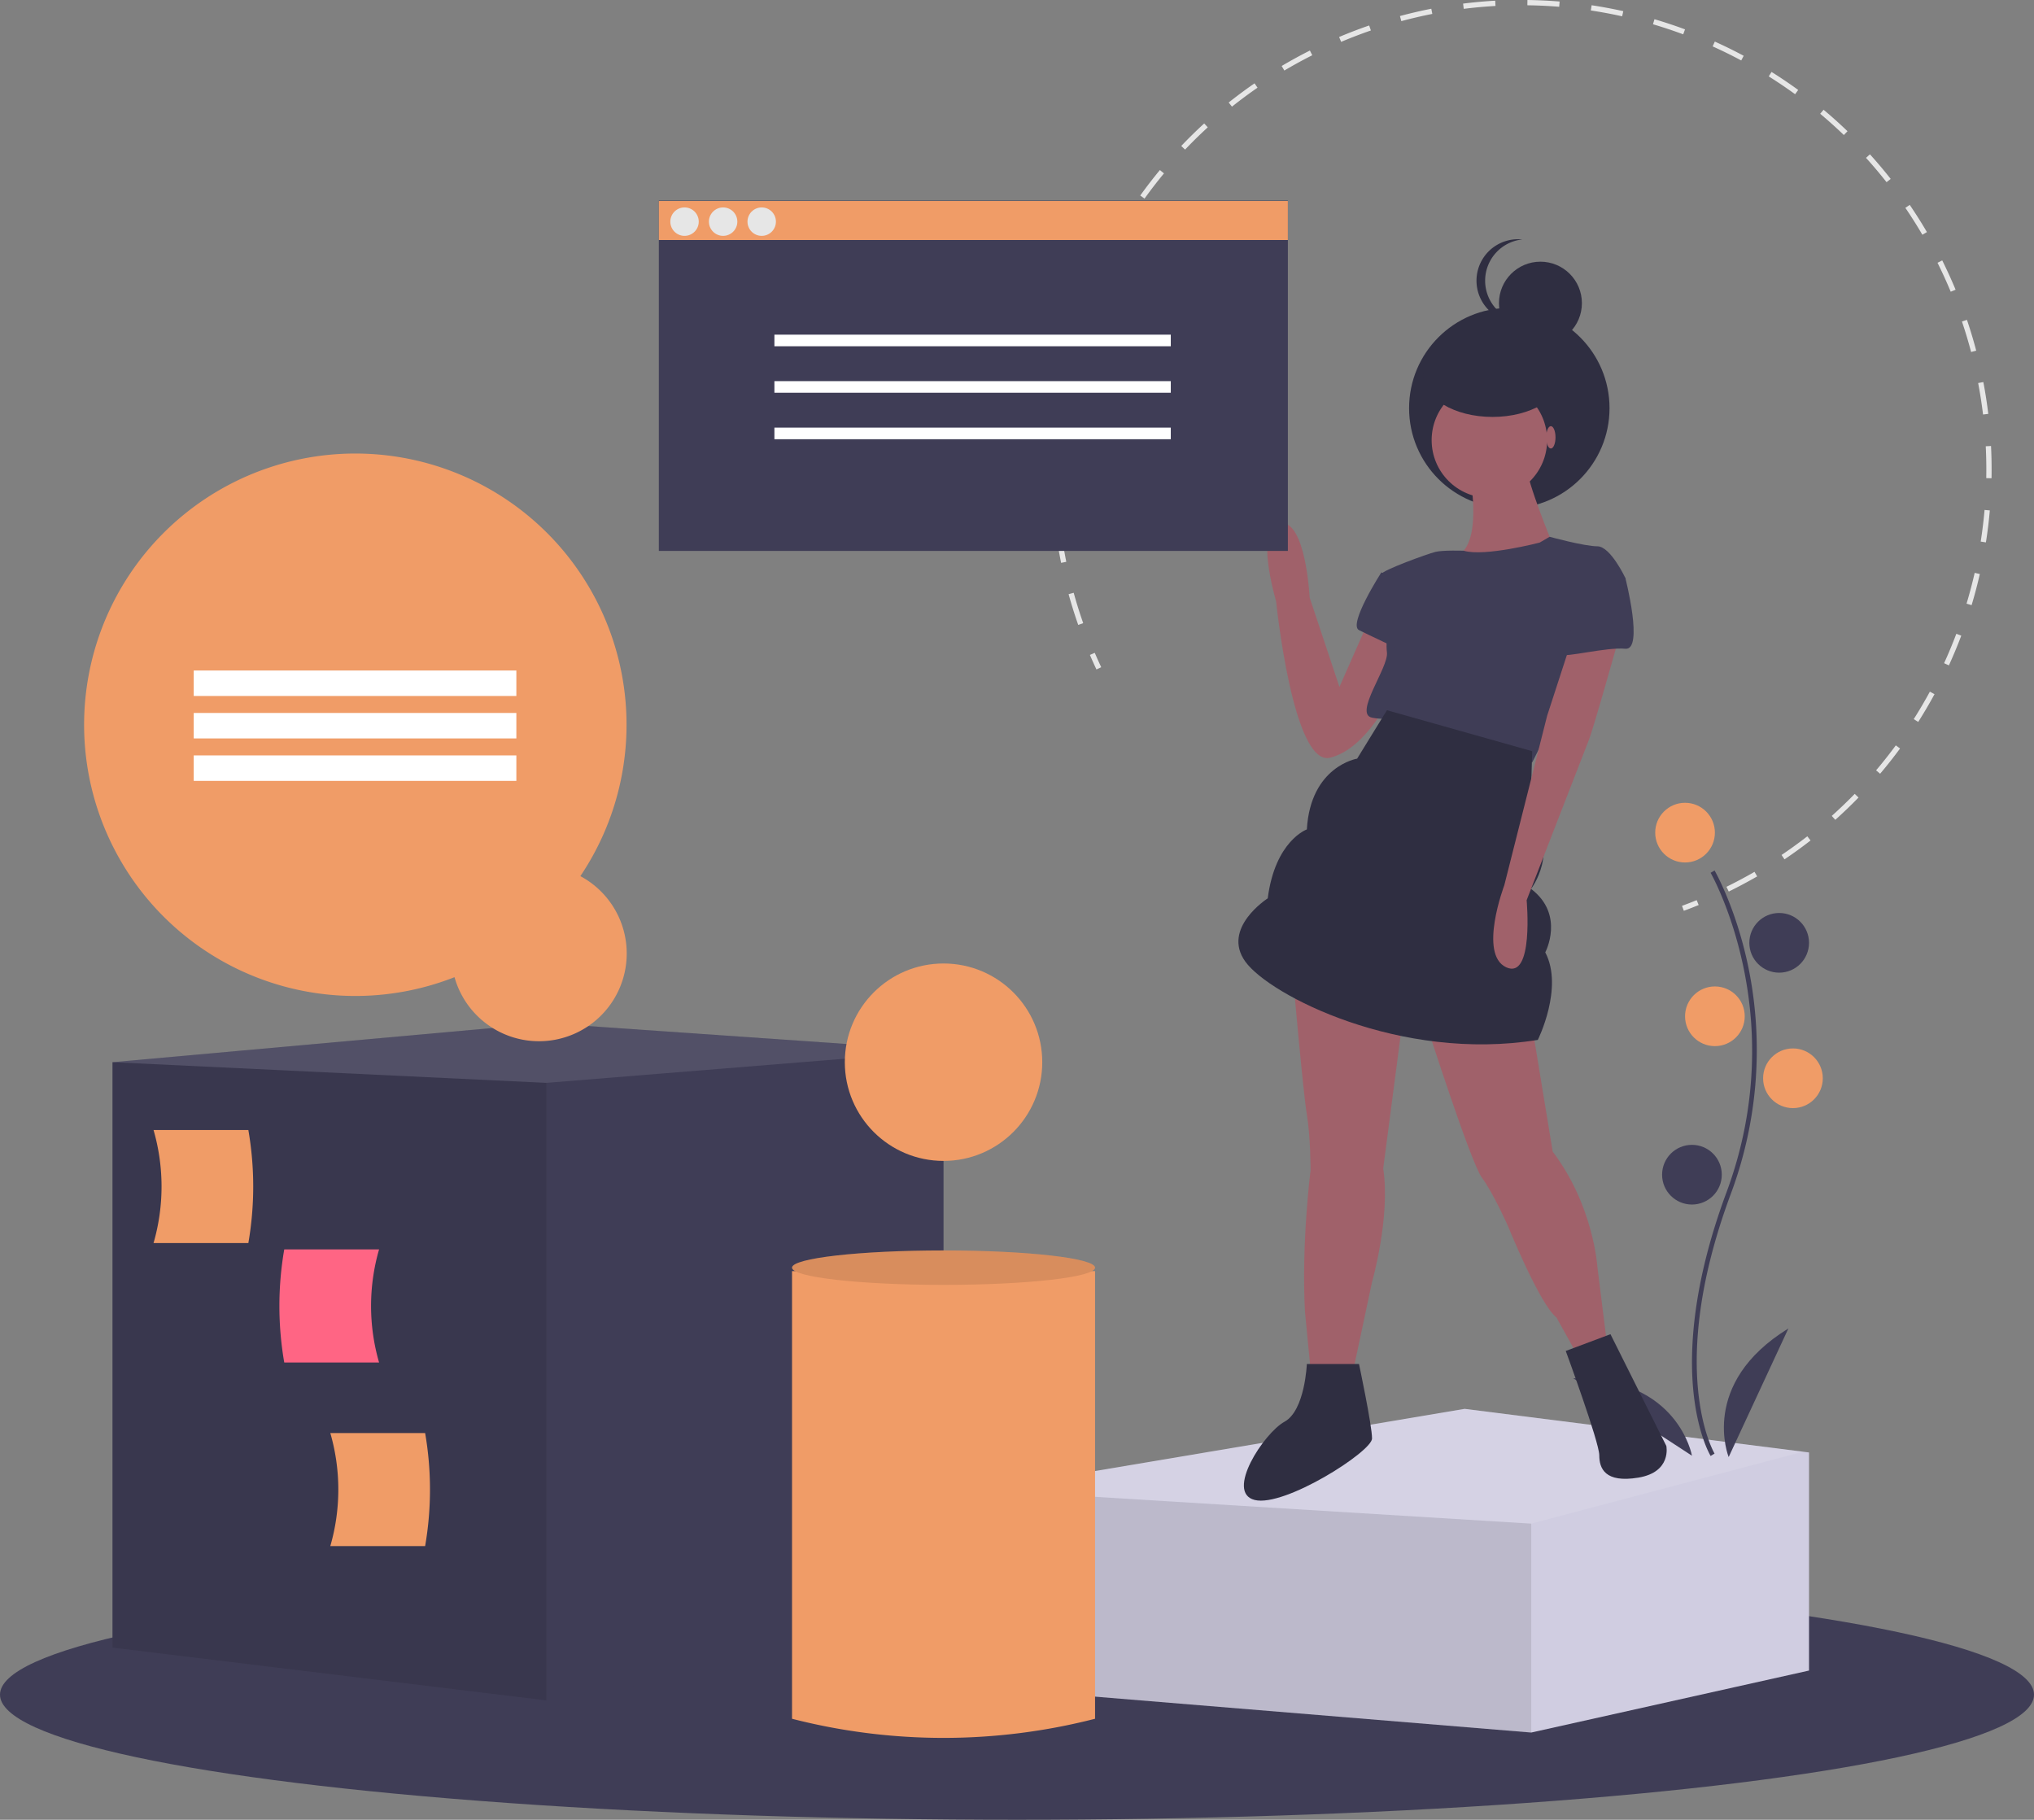
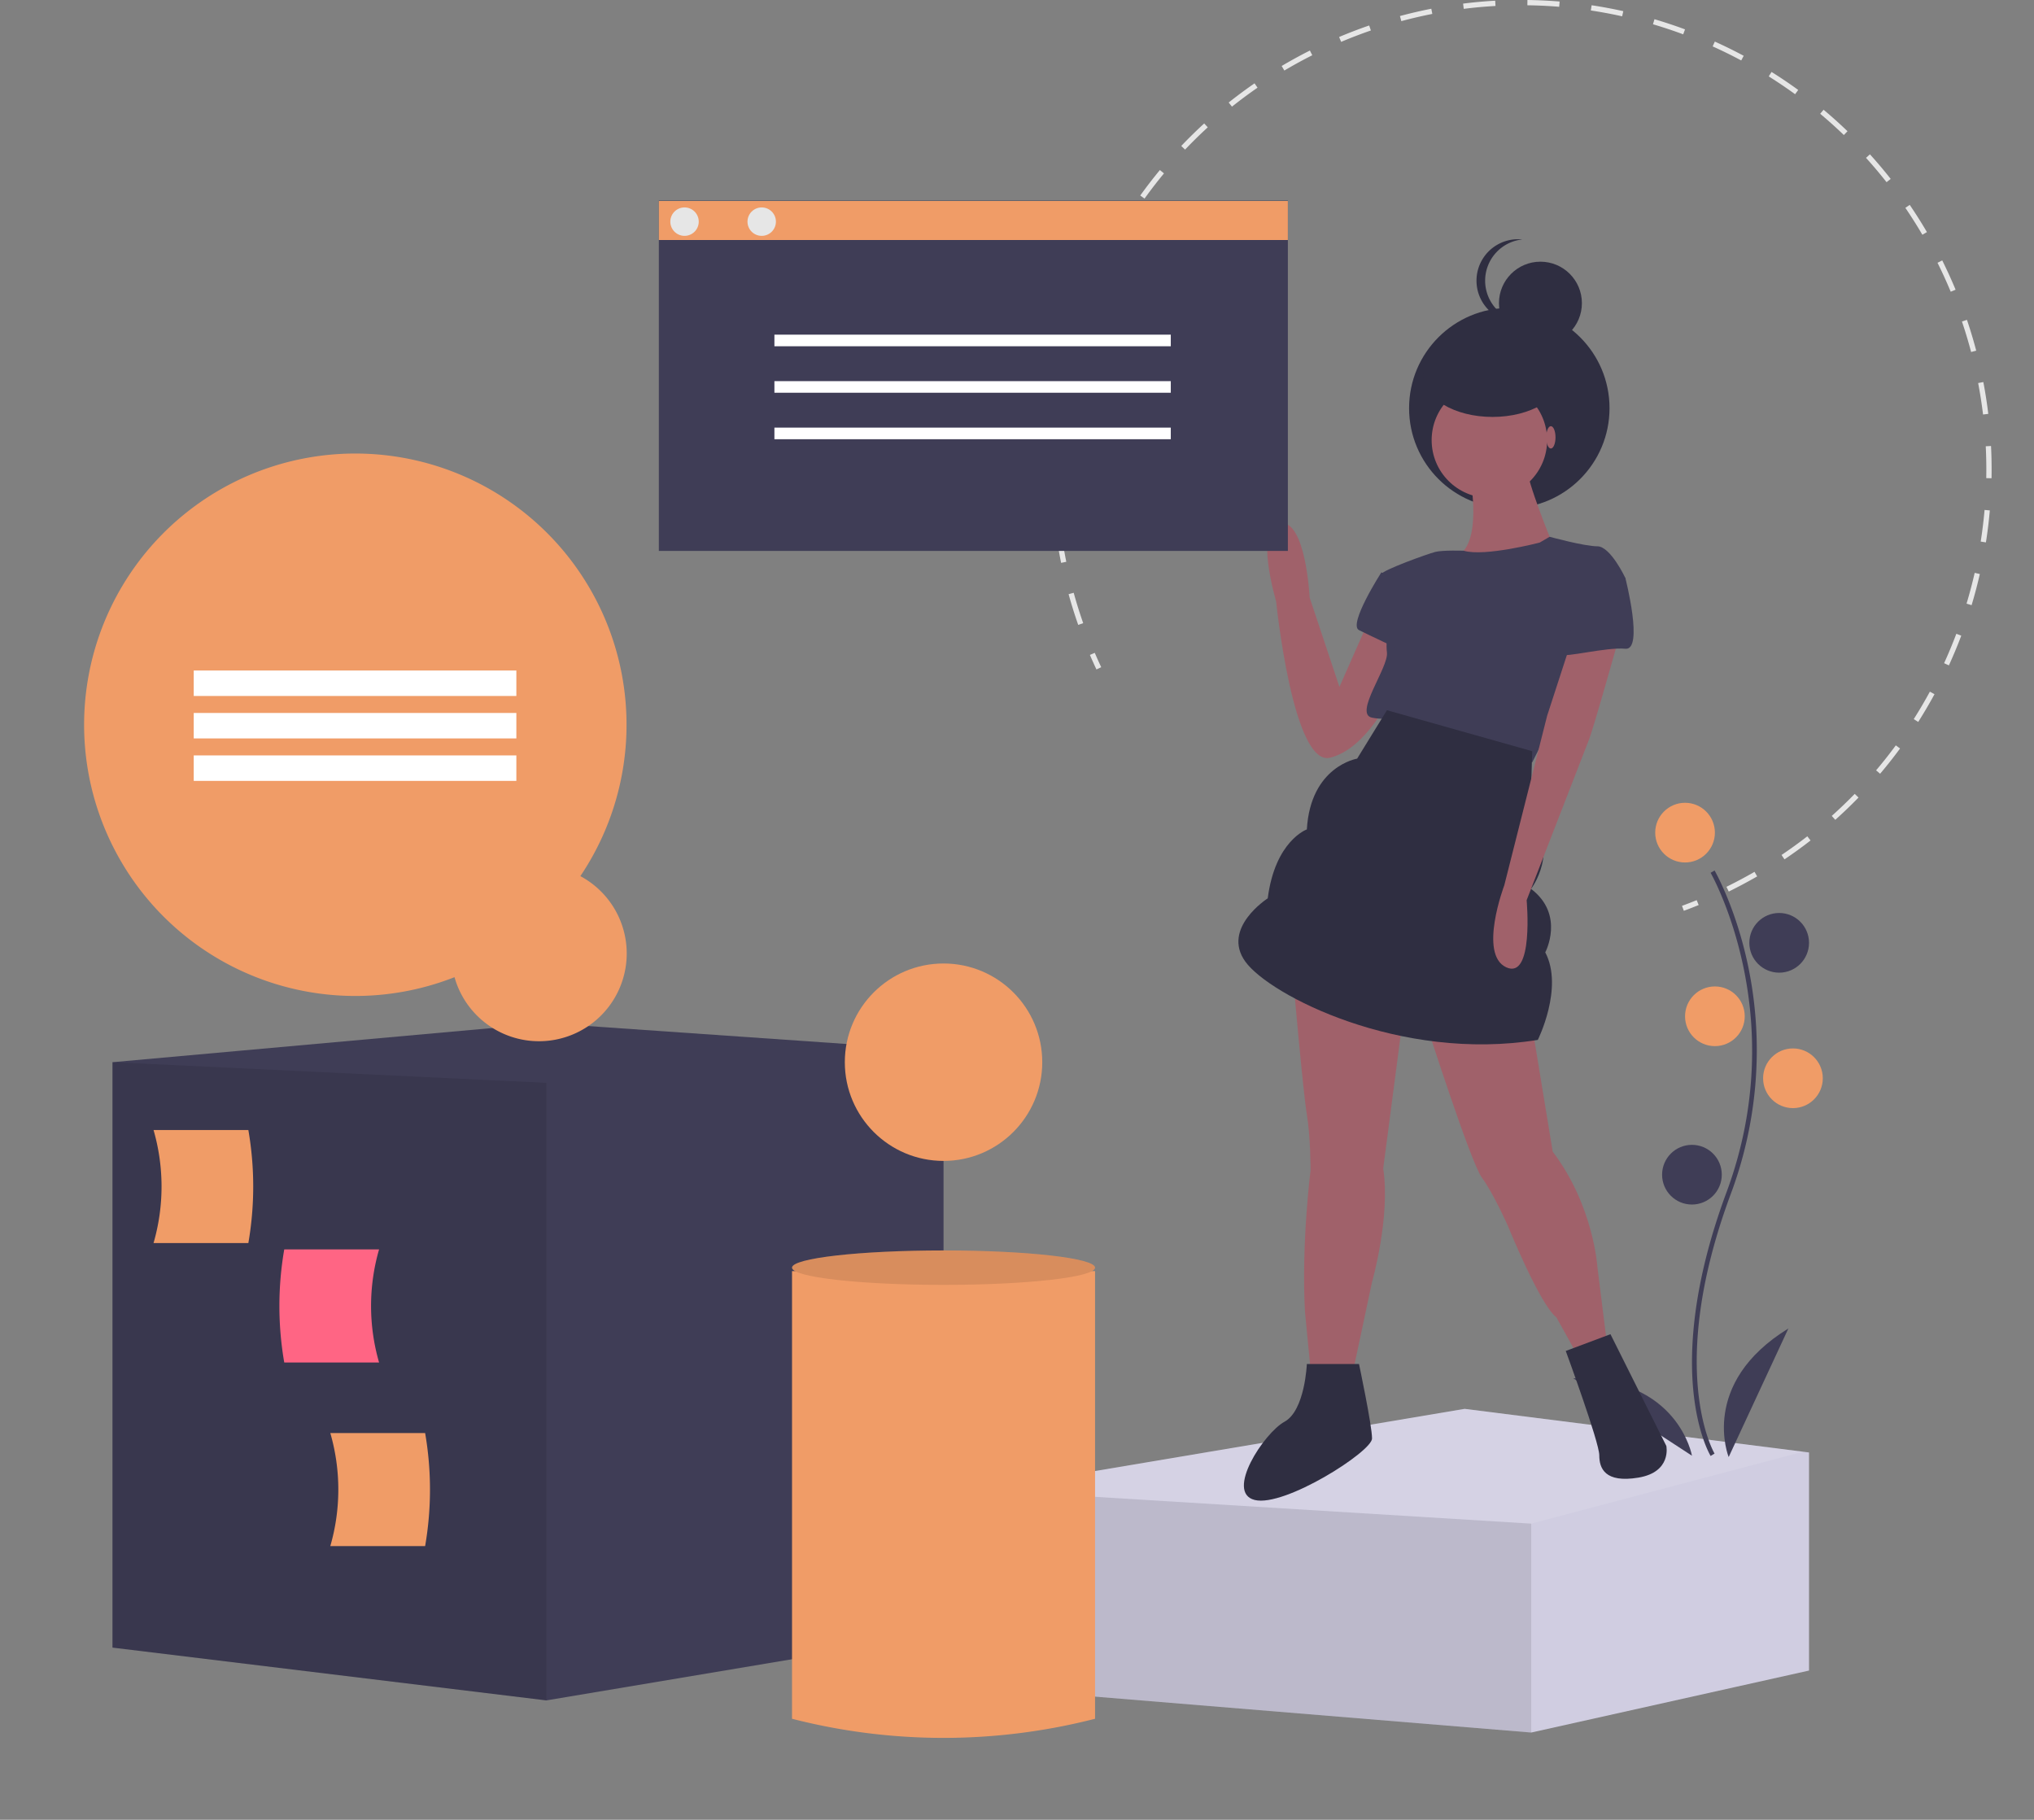
<svg xmlns="http://www.w3.org/2000/svg" data-name="Layer 1" width="886" height="792.695">
  <rect width="100%" height="100%" fill="#808080" stroke="none" />
-   <ellipse cx="443" cy="738.195" rx="443" ry="54.5" fill="#3f3d56" />
  <path fill="#3f3d56" d="M411 457.695v254l-173 29-189-23v-255l189-17 173 12z" />
  <path opacity=".1" d="M238 471.695v269l-189-23v-255l189 9z" />
-   <path fill="#fff" opacity=".1" d="M411 457.695l-173 14-189-9 189-17 173 12z" />
  <path fill="#d0cde1" d="M788 632.695v95l-121 27-243-20v-85l3.98-.67.37-.06L638 613.695l147.43 18.67 2.57.33z" />
  <path opacity=".1" d="M667 663.695v91l-243-20v-85l3.98-.67L667 663.695z" />
  <path fill="#fff" opacity=".1" d="M785.43 632.365L667 663.695l-238.65-14.73L638 613.695l147.43 18.67z" />
  <path d="M345 553.695v195a265.608 265.608 0 00132 0v-195z" fill="#f09c67" />
  <ellipse cx="411" cy="552.195" rx="66" ry="7.5" fill="#f09c67" />
  <ellipse cx="411" cy="552.195" rx="66" ry="7.5" opacity=".1" />
  <path d="M476.873 284.375a206.2 206.2 0 002.812 6.258l-2.082.977a209.216 209.216 0 01-2.843-6.327zM848.1 117.723a207.928 207.928 0 013.749 8.475l-2.123.882a206.056 206.056 0 00-5.757-12.619l2.06-1.023q1.056 2.123 2.07 4.285zm-8.739-16.624l-1.984 1.162a203.703 203.703 0 00-7.409-11.72l1.9-1.294a206.724 206.724 0 017.493 11.852zm17.433 38.22a205.424 205.424 0 014.036 13.43l-2.223.584a202.8 202.8 0 00-3.992-13.277zm-33.213-61.383l-1.808 1.421a201.172 201.172 0 00-8.946-10.593l1.704-1.544a203.763 203.763 0 019.05 10.716zm40.352 88.489a203.883 203.883 0 012.152 13.858l-2.282.275a202.456 202.456 0 00-2.13-13.703zm-59.17-109.269l-1.592 1.658a202.802 202.802 0 00-10.309-9.251l1.477-1.763a205.475 205.475 0 0110.425 9.356zm62.515 137.122c.235 4.662.31 9.385.223 14.04l-2.3-.043a202.15 202.15 0 00-.22-13.88zM783.292 39.18l-1.352 1.86a203.552 203.552 0 00-11.485-7.755l1.221-1.949a206.218 206.218 0 0111.616 7.844zm83.465 183.155c-.407 4.647-.98 9.334-1.703 13.93l-2.271-.357a203.507 203.507 0 001.684-13.774zM759.55 24.305l-1.085 2.027a203.86 203.86 0 00-12.44-6.121l.944-2.097a205.687 205.687 0 0112.581 6.19zm102.853 225.74a207.042 207.042 0 01-3.584 13.564l-2.202-.664a205.125 205.125 0 003.544-13.412zM733.992 12.794l-.8 2.156a205.012 205.012 0 00-13.162-4.376l.652-2.205a207.536 207.536 0 0113.31 4.425zm120.326 264.1a206.888 206.888 0 01-5.393 12.946l-2.091-.956a204.584 204.584 0 005.332-12.801zM707.097 4.862l-.5 2.243a204.21 204.21 0 00-13.638-2.545l.345-2.272c4.61.697 9.25 1.564 13.793 2.574zm135.567 297.524a205.74 205.74 0 01-7.101 12.087l-1.943-1.232a203.89 203.89 0 007.023-11.952zM679.363.664l-.188 2.29A202.425 202.425 0 00665.31 2.3l.03-2.3c4.66.06 9.376.283 14.023.664zm148.29 325.38a204.697 204.697 0 01-8.682 10.997l-1.754-1.486a202.64 202.64 0 008.584-10.873zM651.303.302l.13 2.295c-4.604.26-9.257.682-13.831 1.258l-.287-2.281A202.895 202.895 0 01651.303.302zm158.254 347.11a204.152 204.152 0 01-10.12 9.711l-1.533-1.713c3.428-3.07 6.794-6.3 10.005-9.6zM623.467 3.807l.444 2.257a201.929 201.929 0 00-13.504 3.144l-.598-2.22a205.421 205.421 0 0113.658-3.181zM788.67 366.11a204.395 204.395 0 01-11.36 8.224l-1.283-1.908c3.82-2.57 7.598-5.305 11.23-8.131zM596.403 11.1l.748 2.174a204.976 204.976 0 00-12.947 4.962l-.895-2.118a206.701 206.701 0 0113.094-5.018zm169.012 370.66a208.596 208.596 0 01-12.374 6.597l-1.012-2.064a205.44 205.44 0 0012.236-6.525zM571.62 24.064a205.233 205.233 0 00-12.162 6.66l-1.173-1.977a207.7 207.7 0 0112.3-6.736zm-23.842 14.133a203.105 203.105 0 00-11.138 8.26l-1.432-1.798a204.688 204.688 0 0111.265-8.354zm-21.68 17.268a202.247 202.247 0 00-9.884 9.702l-1.666-1.585a204.273 204.273 0 019.998-9.812zM507.02 75.531a202.824 202.824 0 00-8.463 10.974l-1.868-1.34c2.71-3.776 5.59-7.51 8.56-11.099zm-16.155 22.506a204.485 204.485 0 00-6.887 12.031l-2.033-1.072a206.275 206.275 0 016.964-12.17zm-12.938 24.509a204.308 204.308 0 00-5.189 12.86l-2.16-.787a207.135 207.135 0 015.247-13.006zm-9.49 26.047a204.982 204.982 0 00-3.392 13.451l-2.247-.486a206.78 206.78 0 013.43-13.603zm-5.861 27.102a204.257 204.257 0 00-1.527 13.792l-2.293-.174c.354-4.64.873-9.331 1.545-13.949zm-2.104 27.66c-.033 4.61.094 9.278.379 13.874l-2.295.142a205.17 205.17 0 01-.384-14.034zm1.715 27.692a201.88 201.88 0 002.284 13.677l-2.253.458a204.04 204.04 0 01-2.31-13.834zm5.507 27.165a203.586 203.586 0 004.142 13.234l-2.17.76a206.258 206.258 0 01-4.189-13.383zm271.372 133.895l.868 2.129c-2.15.876-4.325 1.72-6.466 2.51l-.796-2.157a206.389 206.389 0 006.394-2.482z" fill="#e6e6e6" />
  <circle cx="411" cy="462.695" r="43" fill="#f09c67" />
  <path d="M66.879 541.476h41.304a144.462 144.462 0 000-49.247H66.879a88.612 88.612 0 010 49.247z" fill="#f09c67" />
  <path d="M165.121 593.498h-41.304a144.462 144.462 0 010-49.247h41.304a88.612 88.612 0 000 49.247z" fill="#ff6584" />
  <path d="M143.879 673.476h41.304a144.462 144.462 0 000-49.247h-41.304a88.612 88.612 0 010 49.247zm108.922-291.831a118.141 118.141 0 10-54.815 44.012 38.215 38.215 0 1054.815-44.012z" fill="#f09c67" />
  <path fill="#fff" d="M84.387 292.074h140.535v11.095H84.387zm0 18.491h140.535v11.095H84.387zm0 18.492h140.535v11.095H84.387z" />
  <path d="M745.146 634.216c-.229-.375-5.64-9.41-7.516-28.172-1.72-17.213-.614-46.226 14.432-86.698 28.506-76.67-6.569-138.533-6.927-139.15l1.73-1.003c.091.156 9.142 15.928 14.489 41.044a179.061 179.061 0 01-7.416 99.806c-28.457 76.54-7.301 112.774-7.084 113.131z" fill="#3f3d56" />
  <circle cx="734" cy="362.695" r="13" fill="#f09c67" />
  <circle cx="775" cy="410.695" r="13" fill="#3f3d56" />
  <circle cx="747" cy="442.695" r="13" fill="#f09c67" />
  <circle cx="781" cy="469.695" r="13" fill="#f09c67" />
  <circle cx="737" cy="511.695" r="13" fill="#3f3d56" />
  <path d="M753 634.695s-13-32 26-56zm-15.988-.581s-5.916-34.03-51.709-33.738z" fill="#3f3d56" />
  <circle cx="657.446" cy="177.791" r="43.655" fill="#2f2e41" />
  <path d="M595.625 271.642l-12.17 27.587-12.982-38.946s-1.623-34.077-12.982-32.454-1.623 34.077-1.623 34.077 7.302 72.211 23.53 68.154 26.774-27.586 26.774-27.586l2.84-24.877zm45.03-62.069s4.868 26.775-5.68 32.455 40.569 4.057 41.38-4.868c0 0-11.36-27.587-11.36-34.077zm-77.079 219.879s4.057 46.247 5.68 55.984 1.622 24.34 1.622 24.34-4.057 31.643-2.434 61.664l2.434 25.152h18.661l.713-3.348 7.401-34.786s8.114-28.398 4.868-49.493l8.925-68.154zm57.607 16.227s19.472 60.852 24.34 67.343 11.36 21.095 11.36 21.095 13.792 34.077 21.095 39.757l8.113 14.604 13.793-4.057-4.056-32.454s-1.623-26.775-19.473-50.304l-8.925-54.361z" fill="#a0616a" />
  <path d="M670.675 236.348s-24.021 6.278-33.106 3.545c0 0-9.084-.3-12.33.512s-23.53 8.114-23.53 9.736 4.058 17.85 4.058 17.85-2.434 9.737-1.623 16.227-14.604 26.775-6.49 28.398 12.98-1.623 17.038 1.623 52.738 17.85 52.738 17.85l40.568-80.325s-6.49-13.793-12.17-13.793-20.821-4.15-20.821-4.15z" fill="#3f3d56" />
  <path d="M605.767 250.953l-4.057-1.623s-14.605 22.718-9.736 25.152 17.038 8.114 17.038 8.114z" fill="#3f3d56" />
  <path d="M604.144 309.37l-12.982 21.096s-20.284 3.245-21.906 30.832c0 0-13.794 4.868-17.039 30.02 0 0-20.284 12.982-9.736 27.586s67.343 43.814 127.383 34.077c0 0 11.36-22.718 3.246-38.134 0 0 8.702-16.368-6.197-27.656 0 0 12.687-16.157-.294-34.007l.811-25.964zm-12.17 284.788h-22.718s-.812 20.284-9.737 25.152-25.963 30.832-12.982 34.077 51.116-21.095 51.116-26.775-5.68-32.454-5.68-32.454zm109.533-12.982l-19.473 7.302s14.605 39.757 14.605 45.436 2.434 12.17 17.038 9.737 12.17-13.793 12.17-13.793z" fill="#2f2e41" />
  <circle cx="648.769" cy="191.723" r="25.152" fill="#a0616a" />
  <path d="M704.753 279.35s-11.36 40.568-12.982 43.814l-26.775 68.965s3.245 34.889-8.925 29.21-.811-35.7-.811-35.7l18.66-73.834 10.549-32.455z" fill="#a0616a" />
  <path d="M698.262 245.273l9.736 6.491s8.114 31.643 0 30.832-26.775 4.057-27.586 2.434 17.85-39.757 17.85-39.757z" fill="#3f3d56" />
  <circle cx="671.005" cy="132.055" r="18.064" fill="#2f2e41" />
  <path d="M646.92 122.27a18.066 18.066 0 0116.182-17.966 18.264 18.264 0 00-1.882-.098 18.064 18.064 0 100 36.128 18.264 18.264 0 001.882-.097 18.066 18.066 0 01-16.183-17.967z" fill="#2f2e41" />
  <ellipse cx="650.144" cy="163.551" rx="30.107" ry="18.064" fill="#2f2e41" />
  <ellipse cx="675.544" cy="190.506" rx="2.028" ry="4.868" fill="#a0616a" />
  <path fill="#3f3d56" d="M286.988 87.383h274v152.598h-274z" />
  <path fill="#fff" d="M337.328 145.781h172.661v5.061H337.328zm0 20.244h172.661v5.061H337.328zm0 20.245h172.661v5.061H337.328z" />
  <path fill="#f09c67" d="M286.988 87.548h274v17h-274z" />
  <circle cx="298.181" cy="96.548" r="6.192" fill="#e6e6e6" />
-   <circle cx="314.988" cy="96.548" r="6.192" fill="#e6e6e6" />
  <circle cx="331.796" cy="96.548" r="6.192" fill="#e6e6e6" />
</svg>